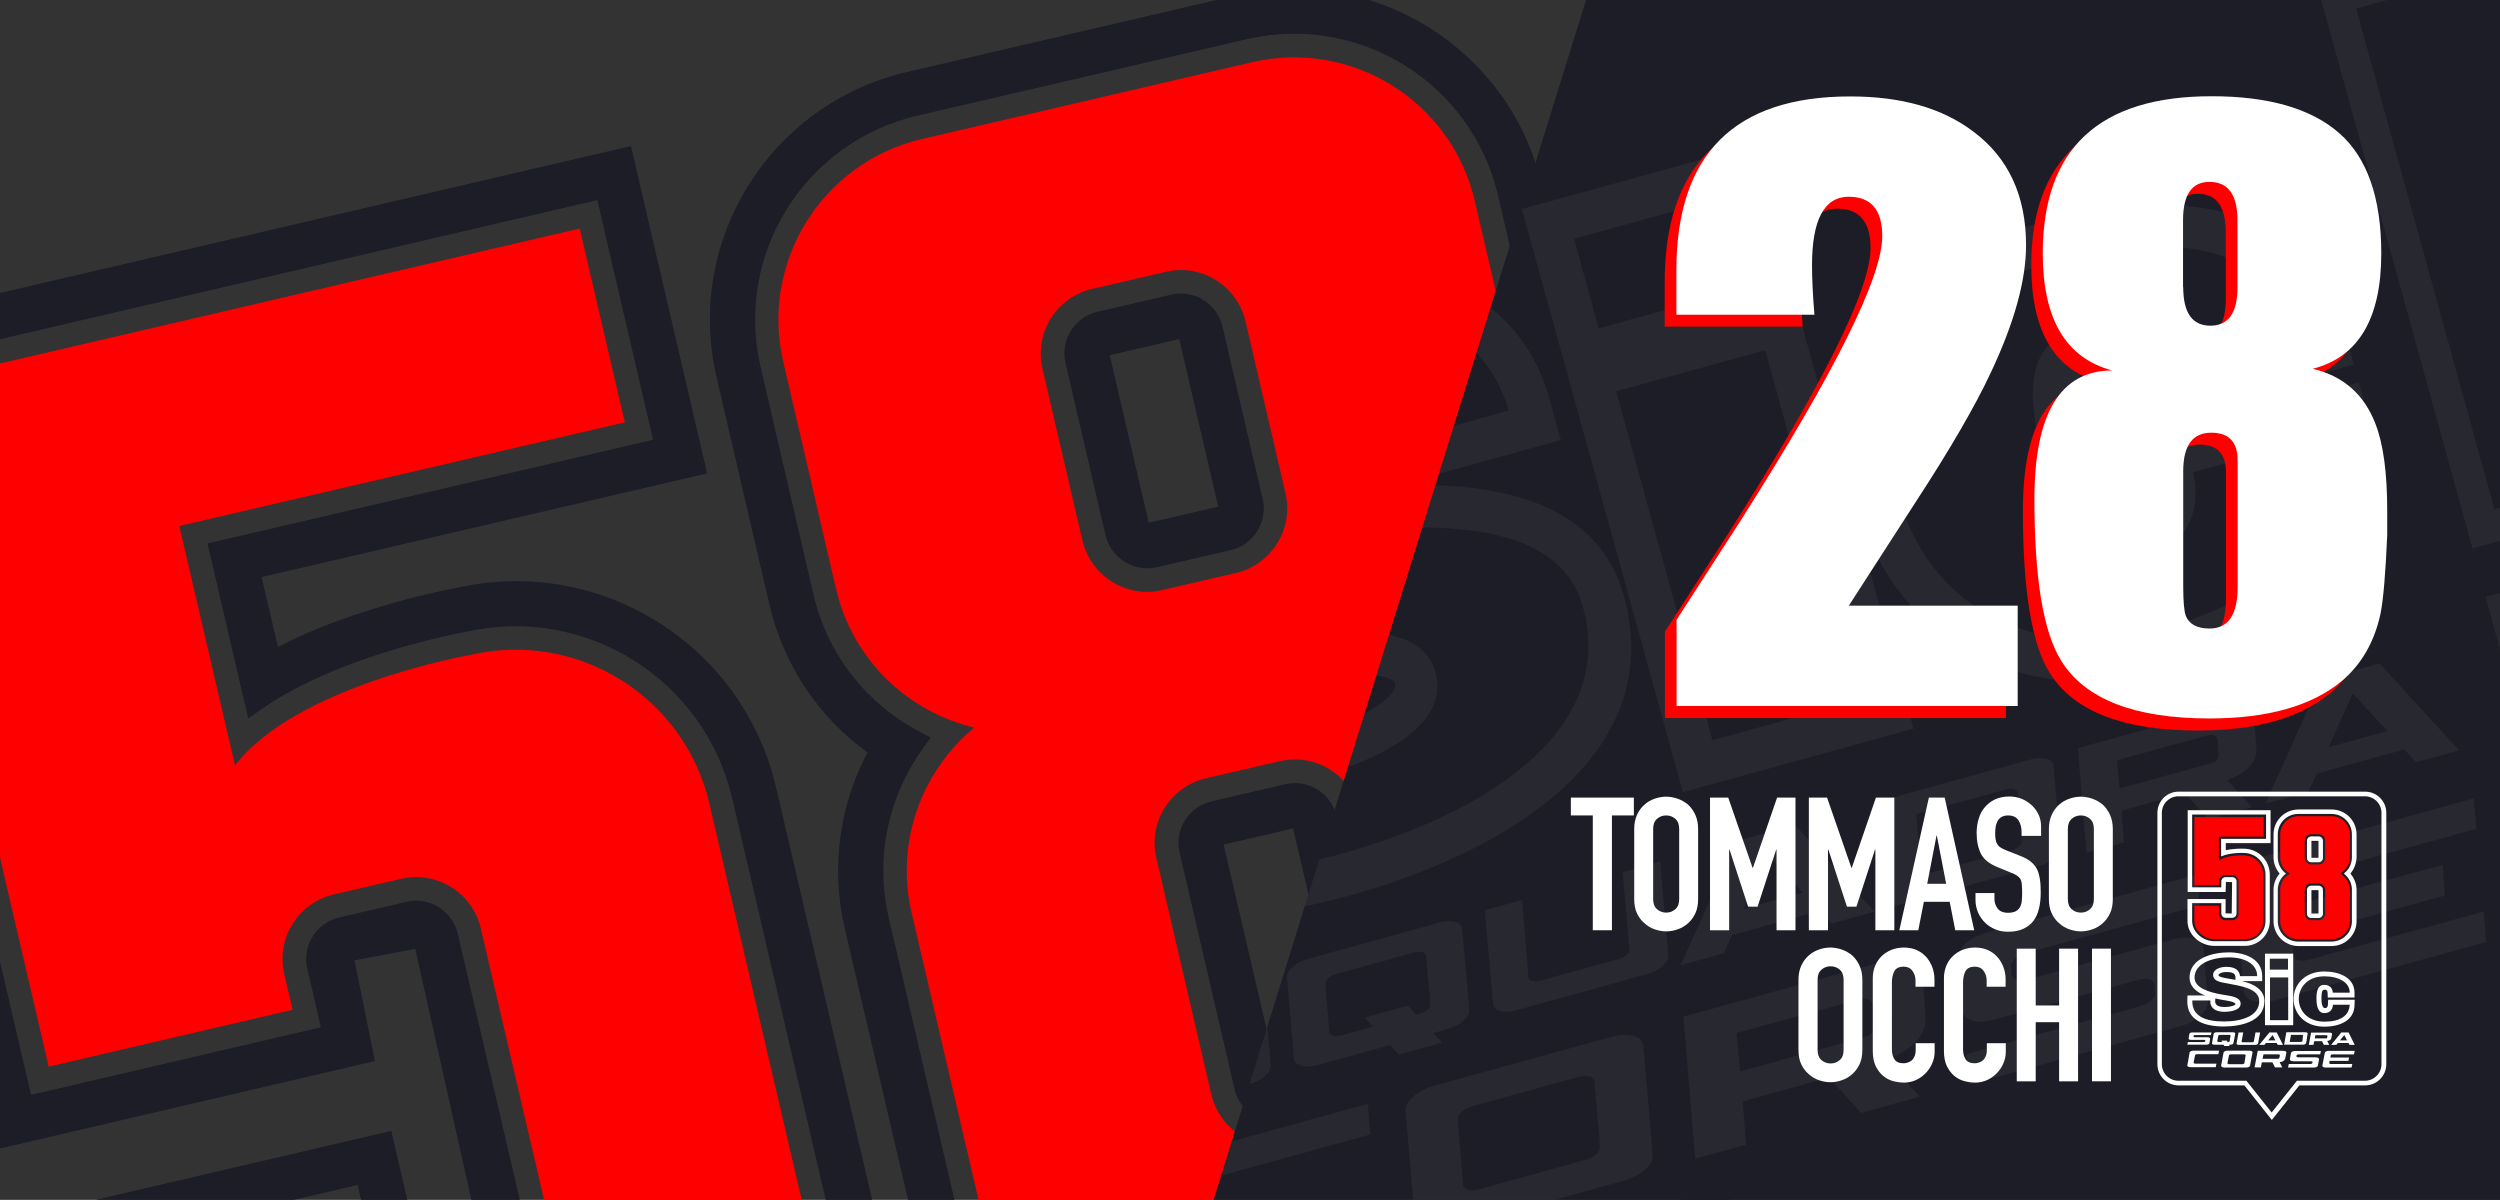
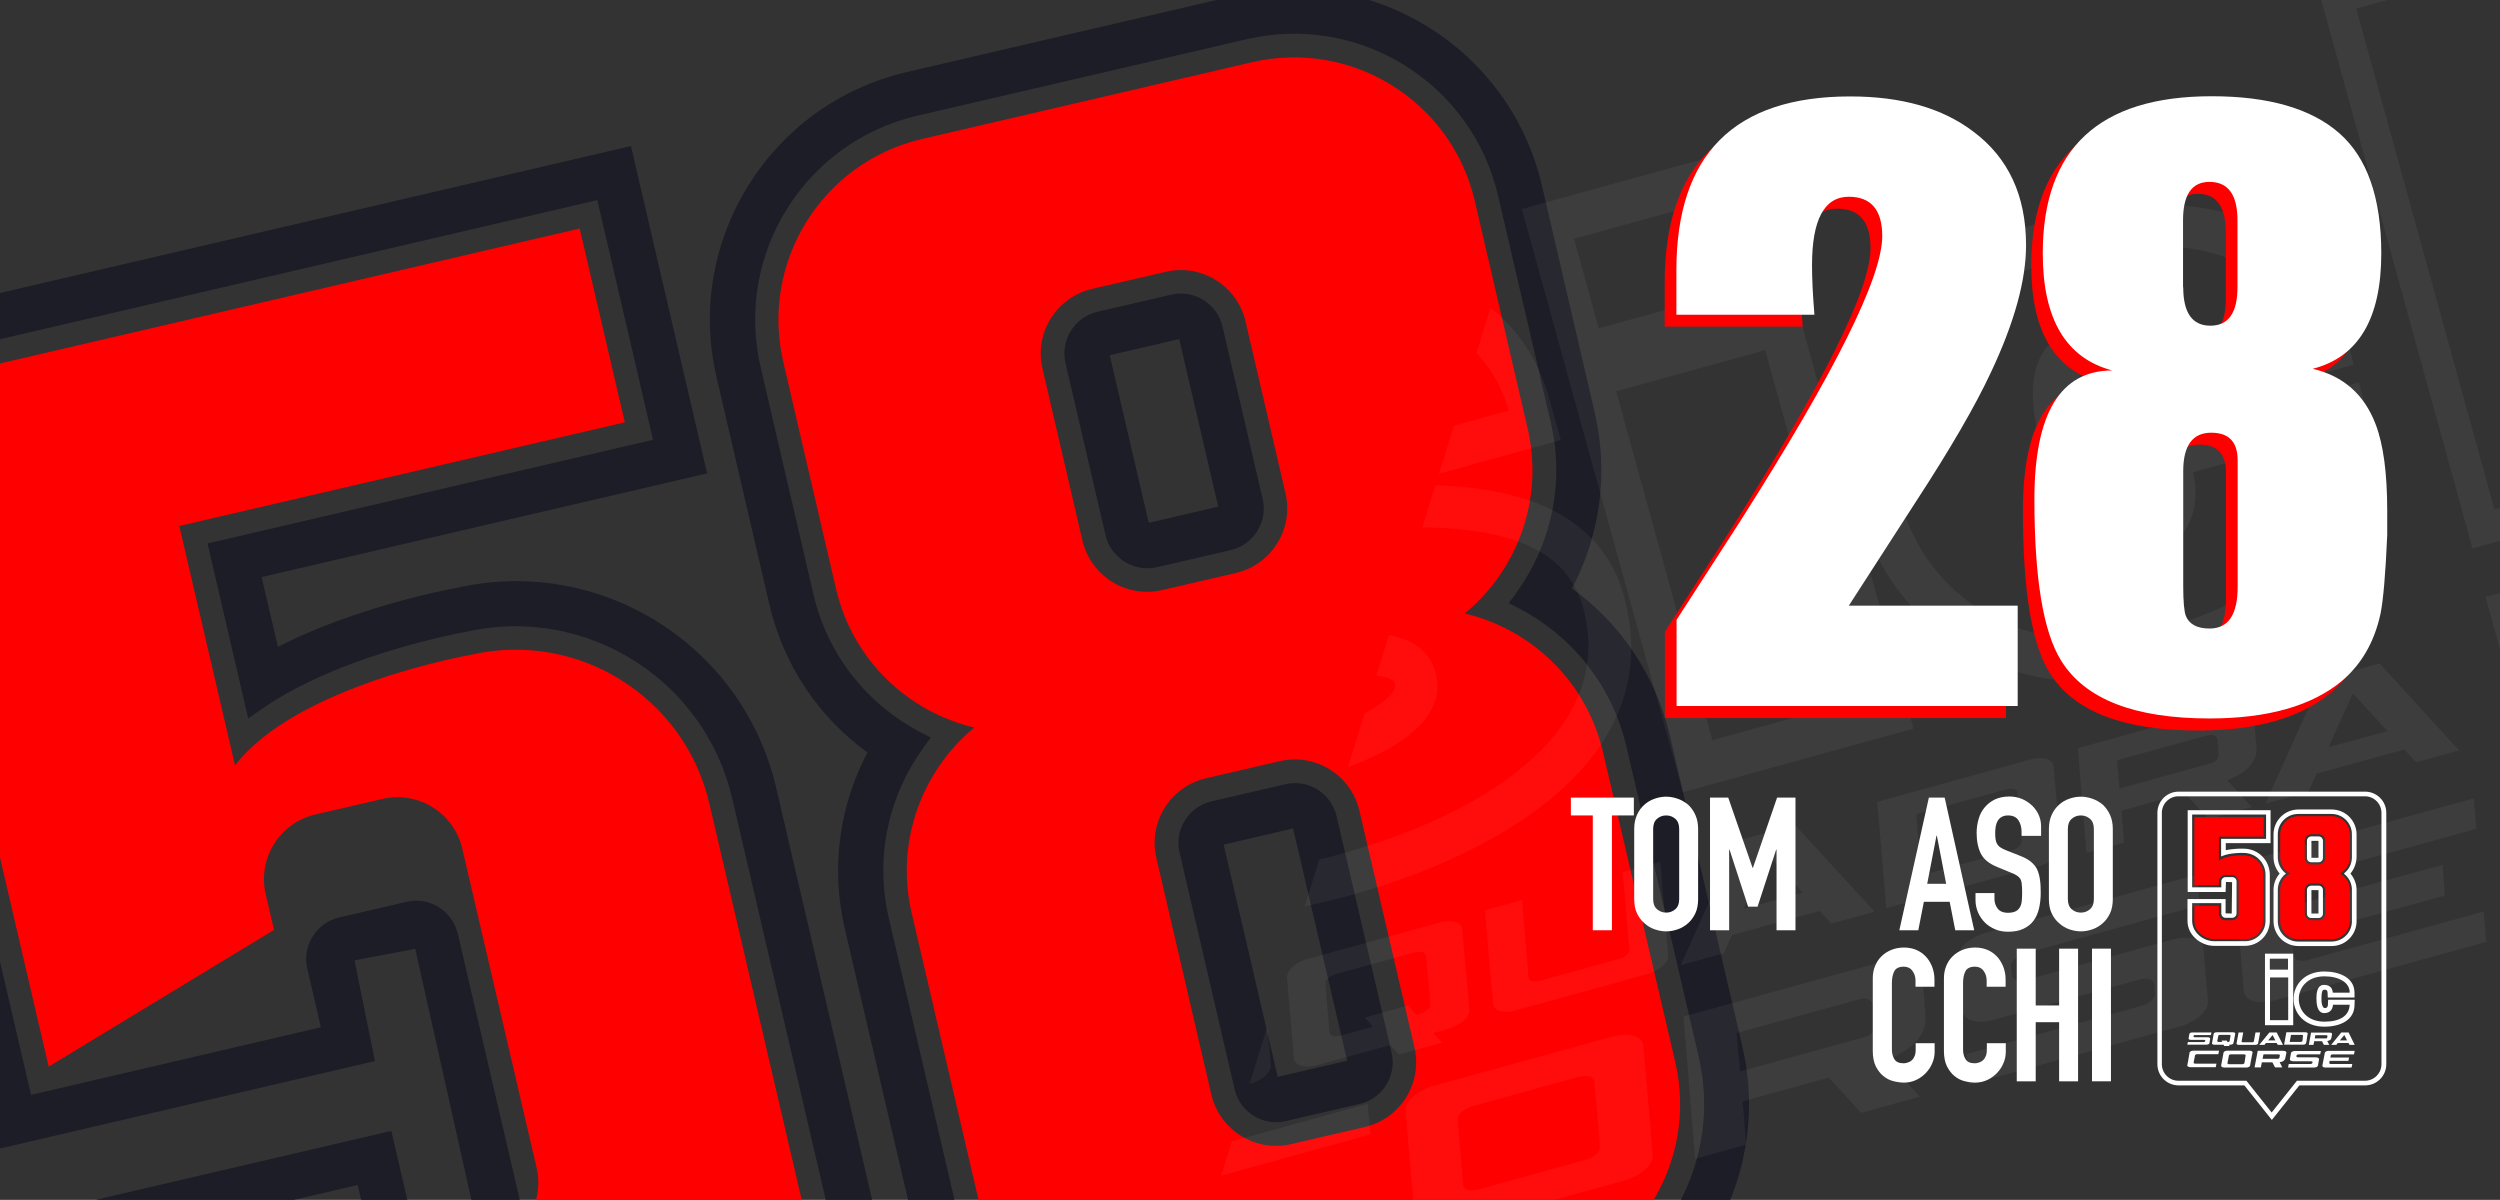
<svg xmlns="http://www.w3.org/2000/svg" xmlns:xlink="http://www.w3.org/1999/xlink" version="1.1" id="Livello_1" x="0px" y="0px" viewBox="0 0 1345.6 645.8" style="enable-background:new 0 0 1345.6 645.8;" xml:space="preserve">
  <rect x="0" y="0" width="1345.6" height="645.8" fill="#333333" stroke="none" />
  <style type="text/css"> .st0{clip-path:url(#SVGID_00000148649425907352137770000005420761621049058751_);} .st1{fill-rule:evenodd;clip-rule:evenodd;fill:#FF0000;} .st2{fill-rule:evenodd;clip-rule:evenodd;fill:#1C1D26;} .st3{fill:#FF0000;} .st4{fill:#1C1D26;} .st5{opacity:5.000000e-02;clip-path:url(#SVGID_00000157989594434410649370000017744629393692177575_);} .st6{fill:#FFFFFF;} .st7{fill-rule:evenodd;clip-rule:evenodd;fill:#FFFFFF;} </style>
  <g>
    <g>
      <defs>
        <rect id="SVGID_1_" x="-11" y="-9.7" width="952.4" height="665.2" />
      </defs>
      <clipPath id="SVGID_00000145770695747433794590000015925445185338597008_">
        <use xlink:href="#SVGID_1_" style="overflow:visible;" />
      </clipPath>
      <g style="clip-path:url(#SVGID_00000145770695747433794590000015925445185338597008_);">
        <g>
          <path class="st1" d="M561.1,198.4c-4.5-19.2,7.5-38.4,26.7-42.9l39.7-9.2c19.2-4.5,38.4,7.5,42.9,26.7l21.5,92.5 c4.5,19.2-7.5,38.4-26.7,42.9l-39.7,9.2c-19.2,4.5-38.4-7.5-42.9-26.7L561.1,198.4z M622.4,461.8c-4.5-19.2,7.5-38.4,26.7-42.9 l39.7-9.2c19.2-4.5,38.4,7.5,42.9,26.7l29.6,127.3c4.5,19.2-7.5,38.4-26.7,42.9l-39.7,9.2c-19.2,4.5-38.4-7.5-42.9-26.7 L622.4,461.8z M421.6,194.8c-12.5-53.8,20.9-107.5,74.7-120l177.5-41.3c53.8-12.5,107.5,20.9,120,74.7l28.4,122.2 c8.9,38.2-5.4,76.4-33.8,99.8c35.8,8.5,65.5,36.4,74.4,74.6l38.9,166.9c12.5,53.8-20.9,107.5-74.7,120L649.6,733 c-53.8,12.5-107.5-20.9-120-74.7l-38.9-166.9c-8.9-38.2,5.4-76.4,33.7-99.8c-35.8-8.5-65.5-36.4-74.4-74.6L421.6,194.8z" />
          <path class="st2" d="M671,21.1C731.6,7,792.2,44.7,806.3,105.2l28.4,122.2c7.8,33.4-0.2,66.7-19,92.3l-3.6,4.9l5.4,2.8 c28.2,14.6,50.1,41.1,57.9,74.4l38.9,166.9c14.1,60.6-23.6,121.1-84.2,135.3l-177.5,41.3c-60.6,14.1-121.2-23.6-135.3-84.2 l-38.9-166.9c-7.8-33.4,0.2-66.7,19-92.3l3.6-4.9l-5.4-2.8c-28.2-14.6-50.1-41.1-57.8-74.4l-28.4-122.2 c-14.1-60.6,23.6-121.1,84.2-135.3L671,21.1z M692.1,603.4l39.7-9.2c12.4-2.9,20.1-15.3,17.2-27.6l-29.6-127.3 c-2.9-12.4-15.3-20.1-27.6-17.2l-39.7,9.2c-12.4,2.9-20.1,15.3-17.2,27.6l29.6,127.3C667.3,598.6,679.7,606.3,692.1,603.4z M622.7,305.3l39.7-9.2c12.4-2.9,20.1-15.3,17.2-27.6L658,175.8c-2.9-12.4-15.3-20.1-27.6-17.2l-39.7,9.2 c-12.4,2.9-20.1,15.3-17.2,27.6l21.5,92.5C597.9,300.4,610.3,308.1,622.7,305.3z M846.1,316.7c25.7,18.6,45,46.3,52.8,79.7 l38.9,166.9c17.1,73.6-28.6,147.2-102.3,164.4L658,769c-73.6,17.1-147.2-28.6-164.4-102.3l-38.9-166.9 c-7.8-33.4-2.6-66.7,12.2-94.8c-25.7-18.6-45-46.3-52.8-79.7l-28.4-122.2C368.5,129.6,414.3,56,488,38.8L665.5-2.5 c73.6-17.1,147.2,28.6,164.4,102.3l28.4,122.2C866.1,255.3,860.9,288.7,846.1,316.7z M725.1,570.9l-37.4,8.7l-29.1-125l37.4-8.7 L725.1,570.9z M655.7,272.7l-37.4,8.7l-21-90.2l37.4-8.7L655.7,272.7z" />
        </g>
        <g>
-           <path class="st3" d="M-58.7,209.3L312,123l24.3,104.3L96.5,283.1l30,128.9c32.9-43.1,126.7-59.5,126.7-59.5 c57.6-13.4,115.2,22.4,128.6,80l57.5,246.8c12.5,53.8-20.9,107.5-74.7,120l-165.4,38.5C145.5,850.4,83,819,70.5,765.2l-19-81.6 L183,653l10,43c4.5,19.2,23.7,31.1,42.9,26.7l36.2-8.4c19.2-4.5,31.2-23.7,26.7-42.9l-40-171.7c-4.5-19.2-23.7-31.1-42.9-26.7 l-36.2,8.4c-19.2,4.5-31.2,23.7-26.7,42.9l4.5,19.2L26.2,574.1L-58.7,209.3z" />
+           <path class="st3" d="M-58.7,209.3L312,123l24.3,104.3L96.5,283.1l30,128.9c32.9-43.1,126.7-59.5,126.7-59.5 c57.6-13.4,115.2,22.4,128.6,80l57.5,246.8c12.5,53.8-20.9,107.5-74.7,120l-165.4,38.5C145.5,850.4,83,819,70.5,765.2l-19-81.6 L183,653c4.5,19.2,23.7,31.1,42.9,26.7l36.2-8.4c19.2-4.5,31.2-23.7,26.7-42.9l-40-171.7c-4.5-19.2-23.7-31.1-42.9-26.7 l-36.2,8.4c-19.2,4.5-31.2,23.7-26.7,42.9l4.5,19.2L26.2,574.1L-58.7,209.3z" />
          <path class="st2" d="M351.5,236.7l-239.8,55.8l21.9,94.2l6.3-4.4c18.1-12.8,39.8-21.9,58.1-28.2c26.2-9,48.9-13.3,52.6-14 c64.3-14.7,128.5,25.3,143.5,89.6l57.5,246.8c14.1,60.6-23.6,121.1-84.2,135.3l-165.4,38.5C142.9,864,72.6,830,58.2,768.1 l-21.9-93.9l156.2-36.4l12.9,55.3c2.9,12.4,15.3,20.1,27.6,17.2l36.2-8.4c12.4-2.9,20.1-15.3,17.2-27.6l-40-171.7 c-2.9-12.4-15.3-20.1-27.6-17.2l-36.2,8.4c-12.4,2.9-20.1,15.3-17.2,27.6l7.3,31.5l-156,36.4L-74,199.8l395.5-92.1L351.5,236.7z M190.2,331.2c27.4-9.4,51.1-14,55.7-14.8c77.2-17.5,154,30.6,171.9,107.8L475.3,671c17.1,73.6-28.6,147.2-102.3,164.4 l-165.4,38.5c-69.5,16.2-155-22.7-173.1-100.2L7.2,656.1l203.4-47.4l17.8,76.3l32.7-6.2l-37.6-168.1l-32.7,6.2l11,54.2 L-1.4,618.5l-101.7-436.8L339.6,78.6l41,176.2l-239.8,55.8l8.8,37.6C163.5,341,177.8,335.4,190.2,331.2z" />
        </g>
      </g>
    </g>
    <g>
-       <polygon class="st4" points="1356.7,-7.9 856.1,-7.9 650.8,653.6 1356.7,653.6 " />
      <g>
        <defs>
          <polygon id="SVGID_00000154398597569986867170000009703146464530653871_" points="1356.7,-7.9 856.1,-7.9 650.8,653.6 1356.7,653.6 " />
        </defs>
        <clipPath id="SVGID_00000041254657493745737410000016631764591837195422_">
          <use xlink:href="#SVGID_00000154398597569986867170000009703146464530653871_" style="overflow:visible;" />
        </clipPath>
        <g style="opacity:5.000000e-02;clip-path:url(#SVGID_00000041254657493745737410000016631764591837195422_);">
          <path class="st6" d="M1314.7,465.5l1.2,16.5l-82.3,22.7l0.8,9.4c0.1,1.3,0.9,2.1,2.5,2.7c1.6,0.5,3.5,0.4,5.7-0.2l94.2-26 l1.4,16.4l-113.9,31.4c-4.3,1.2-8.1,1.3-11.4,0.3c-3.3-0.9-5-2.7-5.2-5.3l-4.9-58.6c-0.2-2.6,1.1-5.2,4-7.9 c2.9-2.6,6.5-4.6,10.8-5.8l113.9-31.4l1.4,16.4l-94.2,26c-2.2,0.6-4,1.6-5.4,2.9c-1.4,1.3-2.1,2.6-2,3.8l0.8,9.3L1314.7,465.5z M610.3,654.1l-1.2-15.3c-0.5-5.8,7.3-11.6,14.9-13.7l112.2-31l1.4,16.5l-92.7,25.6c-4.5,1.2-7.7,4.3-7.5,6.8l0.1,3.5l2.4,26.7 l0.5,5.3c0.2,2.8,4.2,3.5,8.3,2.4l92.6-25.6l1.4,16.4l-112.3,31c-7.2,2-16,0.9-16.5-5.1l-1.5-17L610.3,654.1z M888.3,606.3 l1.2,15.3c0.5,5.8-7.3,11.6-14.9,13.7l-96.5,26.7c-8.3,2.3-16,0.3-16.5-5.1l-5.1-58.7c-0.5-6,7.7-11.7,14.9-13.7l96.6-26.6 c7.2-2,16-0.9,16.5,5.1l1.5,17L888.3,606.3z M858.6,587.3l-0.5-5.3c-0.2-2.8-4.2-3.5-8.3-2.4l-58,16c-3.5,1-7.4,4-7.2,7 l2.9,35.1c0.3,2.7,4.1,3.7,8.3,2.5l57.8-16c4.5-1.2,7.7-4.3,7.5-6.8l-0.1-3.5L858.6,587.3z M936.6,576.7l66.9-18.5 c4.2-1.2,5.7-3.8,5.4-7.9l-0.7-8.5c-0.3-3.2-2.6-5.3-7.9-3.8L934.7,556L936.6,576.7z M1015.3,570.7l18,19.6l-31.6,8.7l-17.4-19 l-46.3,12.8l1.8,23.3l-27.4,7.6l-6.3-76.5l110.9-30.6c10.5-2.9,16.9-1.1,17.5,5.7l1.9,24.8c0.6,7.2-3.7,13.8-11.4,18.7 C1022,567.7,1018.6,569.3,1015.3,570.7z M1184,487.2l-94.2,26c-3.5,1-7.6,3.9-7.4,6.9l0.4,4.7c0.2,2.7,4.1,3.7,8.3,2.5 l78.5-21.7c7.2-2,15.9-0.9,16.4,5l2.4,28.1c0.5,5.8-7.3,11.6-14.8,13.7l-113.9,31.4l-1.4-16.4l94.2-26c4.5-1.2,7.6-4.4,7.4-6.9 l-0.4-4.7c-0.2-2.8-4.2-3.6-8.3-2.5l-78.5,21.7c-8.3,2.3-16,0.3-16.4-5.1l-2.4-28.1c-0.5-6,7.6-11.7,14.8-13.7l113.9-31.4 L1184,487.2z" />
          <path class="st6" d="M680.7,535L611,554.2c-2.6,0.7-5.6,2.9-5.5,5.1l0.3,3.5c0.2,2,3,2.7,6.2,1.9l58.1-16 c5.3-1.5,11.8-0.7,12.1,3.7l1.8,20.8c0.4,4.3-5.4,8.6-11,10.1l-84.3,23.3l-1-12.1l69.7-19.2c3.3-0.9,5.6-3.3,5.5-5.1l-0.3-3.5 c-0.2-2-3.1-2.7-6.1-1.8l-58.1,16c-6.1,1.7-11.9,0.2-12.2-3.8l-1.8-20.8c-0.4-4.4,5.6-8.7,11-10.1l84.3-23.3L680.7,535z M819.2,484.4l3.5,41.6c0.2,2,3.1,2.7,6.1,1.9l42.7-11.8c3.3-0.9,5.7-3.2,5.5-5l-3.6-41.7l20.2-5.6l4.3,50.3 c0.4,4.3-5.4,8.6-11,10.1l-71.2,19.7c-6.1,1.7-11.8,0.2-12.1-3.8l-4.4-50.2L819.2,484.4z M1108.2,444.6l0.9,11.2 c0.4,4.3-5.4,8.6-11,10.1l-82.8,22.9l-4.9-57.2l82.8-22.9c5.3-1.5,11.8-0.7,12.1,3.7l1.1,12.5L1108.2,444.6z M1086.3,430.6 l-0.4-3.9c-0.2-2-3.1-2.6-6.1-1.8l-48.4,13.3l2.7,33l48.5-13.4c3.3-0.9,5.7-3.2,5.5-5l-0.1-2.6L1086.3,430.6z M1140.8,424.4 l49.3-13.6c3.1-0.8,4.2-2.8,4-5.8l-0.5-6.3c-0.2-2.4-1.9-3.9-5.8-2.8l-48.3,13.3L1140.8,424.4z M1198.8,420l13.3,14.5l-23.3,6.4 l-12.8-14l-34.1,9.4l1.3,17.2l-20.2,5.6l-4.6-56.4l81.8-22.6c7.7-2.1,12.5-0.8,12.9,4.2l1.4,18.3c0.5,5.3-2.7,10.2-8.4,13.8 C1203.8,417.8,1201.3,419,1198.8,420z M771.5,556.1l4.7,5.1l-23.3,6.4l-4.7-5.1l-39.6,10.9c-6.1,1.7-11.8,0.2-12.1-3.8 l-3.8-43.3c-0.3-4.4,5.7-8.7,11-10.1l71.2-19.7c5.3-1.5,11.8-0.7,12.1,3.7l1.1,12.5l1.8,19.6l0.9,11.2c0.4,4.3-5.4,8.6-11,10.1 L771.5,556.1z M757.9,541.2l4.5,4.9l1.9-0.5c3.3-0.9,5.7-3.2,5.5-5l-0.1-2.6l-1.8-19.7l-0.4-3.9c-0.2-2-3.1-2.6-6.1-1.8 l-42.7,11.8c-2.6,0.7-5.5,2.9-5.3,5.2l2.1,25.9c0.2,2,3.1,2.7,6.1,1.9l17.4-4.8l-4.5-4.9L757.9,541.2z M1285,393.5l-18.6-20.3 l-13.1,29L1285,393.5z M1323.6,403.9l-23.2,6.4l-6.3-6.9l-47.2,13l-4.4,9.8l-23.2,6.4l30.1-66.9l8.1-2.2l15.2-4.2l8.1-2.2 L1323.6,403.9z M979.4,490.3l-47.2,13l-4.4,9.8l-23.2,6.4l30.1-66.9l8.1-2.2l15.2-4.2l8.1-2.2l42.9,46.7l-23.2,6.4L979.4,490.3z M938.6,489.1l31.7-8.7l-18.6-20.3L938.6,489.1z" />
          <g>
            <path class="st7" d="M1783.8-141.4c42-11.6,85.4,13,96.9,55l23.3,84.6c6.4,23.1,1.8,46.7-10.7,65.1l-2.4,3.5l3.8,1.8 c20.1,9.4,36.2,27.3,42.5,50.4l31.9,115.6c11.6,41.9-13.1,85.3-55,96.9l-122.9,33.9c-42,11.6-85.4-13-96.9-55l-31.9-115.6 c-6.4-23.1-1.8-46.7,10.7-65.1l2.4-3.5l-3.8-1.8c-20.1-9.4-36.2-27.3-42.5-50.4l-23.3-84.6c-11.6-42,13.1-85.3,55-96.9 L1783.8-141.4z M1815.1,265.1l27.5-7.6c8.6-2.4,13.6-11.2,11.2-19.8l-24.3-88.1c-2.4-8.6-11.2-13.6-19.8-11.2l-27.5,7.6 c-8.6,2.4-13.6,11.2-11.2,19.8l24.3,88.1C1797.6,262.4,1806.5,267.4,1815.1,265.1z M1758.1,58.6l27.5-7.6 c8.6-2.4,13.6-11.2,11.2-19.8l-17.7-64.1c-2.4-8.6-11.2-13.6-19.8-11.2l-27.5,7.6c-8.6,2.4-13.6,11.2-11.2,19.8l17.7,64.1 C1740.7,55.9,1749.5,61,1758.1,58.6z M1914.6,60.3c18.5,12.3,32.8,31.1,39.2,54.2l31.9,115.6c14.1,51-15.9,103.7-66.8,117.8 l-122.9,33.9c-51,14.1-103.7-15.9-117.8-66.8l-31.9-115.6c-6.4-23.1-3.7-46.6,5.8-66.6c-18.5-12.3-32.8-31.1-39.2-54.2 L1589.6-6c-14.1-51,15.9-103.7,66.8-117.8l122.9-33.9c51-14.1,103.7,15.9,117.8,66.8l23.3,84.6 C1926.8,16.8,1924.2,40.3,1914.6,60.3z M1837.2,241.3l-25.9,7.1l-23.9-86.5l25.9-7.1L1837.2,241.3z M1780.3,34.9l-25.9,7.1 l-17.2-62.4l25.9-7.1L1780.3,34.9z" />
          </g>
          <g>
            <path class="st7" d="M1566.7,18.3l-166.1,45.8l18,65.2l4.3-3.3c12.3-9.5,27.2-16.5,39.8-21.4c18.1-7,33.8-10.7,36.4-11.3 c44.5-12.1,90.6,14,102.8,58.5l47.2,170.9c11.6,42-13.1,85.3-55,96.9l-114.5,31.6c-41,11.3-91.1-10.5-103-53.3l-17.9-65 l108.1-29.8l10.6,38.3c2.4,8.6,11.2,13.6,19.8,11.2l25.1-6.9c8.6-2.4,13.6-11.2,11.2-19.8l-32.8-118.9 c-2.4-8.6-11.2-13.6-19.8-11.2l-25.1,6.9c-8.6,2.4-13.6,11.2-11.2,19.8l6,21.8l-108,29.8L1268.2,4.6L1542-70.9L1566.7,18.3z M1456.5,89c18.9-7.4,35.3-11.2,38.5-11.9c53.5-14.4,108.5,17.1,123.2,70.5l47.2,170.9c14.1,51-15.9,103.7-66.8,117.8 l-114.5,31.6c-48.1,13.3-109-11.5-123.8-65.2l-22.5-81.4l140.8-38.9l14.6,52.8l22.7-5.3l-31-116.4l-22.7,5.3l9.2,37.6 l-140.6,38.8L1247.4-7.2l306.5-84.6l33.7,122L1421.5,76l7.2,26.1C1438.2,96.6,1448,92.3,1456.5,89z" />
          </g>
          <path class="st7" d="M792.1,262.6c-12.8-1.5-26.5-1.8-40.3-1.4l88.3-24.3l-6.1-22c-20.7-74.8-104.1-83.9-175.7-64.1 c-71.5,19.7-165.1,73.9-141.7,158.5c10.2,36.9,43.5,51.3,73,56.7c5.8,1.1,11.9,1.9,18,2.4L529.5,390l5.1,21.4 c21.6,91.4,110.4,93.1,192.5,70.4C800.9,461.4,899,411.1,874,320.6C862.6,279.3,824.6,266.4,792.1,262.6z M721,459.8 c-82.7,22.8-148,15-164.3-53.7l79.2-21.8c5.3,30.7,33.9,44.6,74.5,33.4c31.1-8.6,70.2-27,62.3-55.8c-8.8-31.8-61-19.8-93.8-17.2 c-53.2,4.6-127.2,6.5-140.4-41.4c-17-61.7,51.6-110,125.8-130.5c70.2-19.4,132.7-6,147.7,48.2l-74.7,20.6 c-10.5-26.5-33.8-34.5-71.4-24.2c-28.6,7.9-54.6,27.1-48.1,50.7c8.1,29.2,44.1,22.9,76.7,19.9c58-4.7,142.5-15.5,157.5,38.7 C870.5,393.6,798.7,438.4,721,459.8z M658.4,380.4l-1.9-11.4c8.5-0.4,16.7-1.1,24.3-1.7c15.6-1.2,35.8-4.8,53.2-4.2 c8.4,0.3,12.6,1.5,14.7,2.6c1,0.5,1.4,1,1.7,1.3c0.2,0.3,0.3,0.6,0.4,0.9c0.2,0.7,0.4,1.7-0.4,3.3c-0.8,1.7-2.9,4.3-7.6,7.7 c-9.4,6.9-23.9,12.8-38.4,16.7C670.8,404.9,660.4,392.5,658.4,380.4z M721.3,262.9c-10,0.8-19.7,1.6-28.7,2.4 c-8,0.7-16.3,1.7-24.2,2.2c-7.6,0.5-13.7,0.6-18.7,0c-4.6-0.5-6.8-1.4-8-2.2c-1.1-0.8-1.5-1.7-1.9-3.2 c-0.4-1.4,2.3-14.4,32.2-22.7c31.8-8.8,39.7-0.5,44.2,10.7L721.3,262.9z" />
          <path class="st7" d="M1269.6,205.9L1153.2,238l4.8,20c3.3,11.9-0.3,18.2-9.6,20.7c-4.5,1.2-9.4-0.8-14.6-9.6 c-6.2-10.5-8.9-19-11.7-29.1c-2.9-10.5-5.5-21.9-4.8-31.1c0.5-7.3,5.1-9.4,8.9-10.4c10.3-2.8,14.8,2.5,16.9,9.1l6.6,21 l117.2-32.3c0,0-1.6-6.8-5.5-20.8c-18.7-67.8-93.7-74.9-159.1-56.9c-86.7,23.9-118.1,95.5-101,157.5 c17.1,62,81.1,108.3,167.8,84.4c73.2-20.2,124.9-67,106.7-133C1272.8,217.7,1269.6,205.9,1269.6,205.9z M1162.8,338.6 c-74.7,20.6-126-18.8-139.8-68.5c-13.7-49.7,10.1-109.8,84.8-130.4c64.2-17.7,119.3-3.5,131,40.7l-74.2,20.5 c-4.7-15.2-18.1-31.6-47.5-23.5c-32.1,8.9-22.9,48.1-17.2,68.7c5.8,20.8,20.4,64,52.5,55.2c29.1-8,31.7-31.7,28-47.1l73.2-20.2 C1264.4,282.4,1232,319.5,1162.8,338.6z" />
          <path class="st6" d="M943.2,78.3l-124.1,34.2l86.7,313.9l124.1-34.2L943.2,78.3z M1001.9,376.3l-80.2,22.1l-51.8-187.8 l80.2-22.1L1001.9,376.3z M860.5,176.7l-13.3-48.2l80.2-22.1l13.3,48.2L860.5,176.7z" />
        </g>
      </g>
    </g>
    <g>
      <g>
        <g>
          <path class="st3" d="M896.1,340l33.9-52.5c51.2-80.4,76.8-131.8,76.8-154c0-14.1-6-21.2-18-21.2c-13.2,0-19.8,12.3-19.8,36.9 c0,6.9,0.4,15.8,1.3,26.6h-74.3V152c0-62.4,31.2-93.6,93.6-93.6c27.6,0,49.6,6.3,66.2,18.9c18.9,14.1,28.4,34.5,28.4,61.2 c0,18.9-6.3,41.7-18.9,68.4c-8.4,18-21.9,41.3-40.5,69.8l-36,55.8h90.9v54H896.1V340z" />
          <path class="st3" d="M1254.3,373c-16.2,13.5-40,20.2-71.3,20.2c-40.3,0-66.9-10.3-79.8-31.1c-9.6-15.3-14.4-44.2-14.4-86.9 c0-46.2,14-69.3,41.9-69.3c-24.9-6.6-37.4-27.6-37.4-63c0-56.4,30.3-84.6,90.9-84.6c30.6,0,53.5,6.6,68.6,19.8 c15.1,13.2,22.7,34.8,22.7,64.8c0,35.1-12.3,55.8-36.9,62.1c16.5,3.9,27.7,13.8,33.8,29.7c4.2,10.8,6.3,26.4,6.3,46.8 c0,4.5,0,8.9,0,13c-0.9,20.7-2.1,34.8-3.6,42.3C1271.7,352,1264.8,364,1254.3,373z M1168.8,161c0,13.8,4.9,20.7,14.6,20.7 c9.7,0,14.6-6.9,14.6-20.7v-36c0-13.8-5-20.7-15.1-20.7c-9.5,0-14.2,6.9-14.2,20.7V161z M1168.8,322.1c0,8.1,0.5,13.4,1.4,15.8 c1.8,4.5,6.1,6.8,12.8,6.8c10.1,0,15.1-7.5,15.1-22.5v-68c0-9.9-4.7-14.9-14.2-14.9c-10.1,0-15.1,6.9-15.1,20.7V322.1z" />
        </g>
      </g>
      <g>
        <path class="st6" d="M902.4,333.6l33.9-52.5c51.2-80.4,76.8-131.8,76.8-154c0-14.1-6-21.2-18-21.2c-13.2,0-19.8,12.3-19.8,36.9 c0,6.9,0.4,15.8,1.3,26.6h-74.3v-23.9c0-62.4,31.2-93.6,93.6-93.6c27.6,0,49.6,6.3,66.2,18.9c18.9,14.1,28.4,34.5,28.4,61.2 c0,18.9-6.3,41.7-18.9,68.4c-8.4,18-21.9,41.3-40.5,69.8l-36,55.8h90.9v54H902.4V333.6z" />
        <path class="st6" d="M1260.5,366.5c-16.2,13.5-40,20.2-71.3,20.2c-40.3,0-66.9-10.3-79.8-31.1c-9.6-15.3-14.4-44.2-14.4-86.9 c0-46.2,14-69.3,41.9-69.3c-24.9-6.6-37.4-27.6-37.4-63c0-56.4,30.3-84.6,90.9-84.6c30.6,0,53.5,6.6,68.6,19.8 c15.1,13.2,22.7,34.8,22.7,64.8c0,35.1-12.3,55.8-36.9,62.1c16.5,3.9,27.7,13.8,33.8,29.7c4.2,10.8,6.3,26.4,6.3,46.8 c0,4.5,0,8.9,0,13c-0.9,20.7-2.1,34.8-3.6,42.3C1278,345.5,1271.1,357.5,1260.5,366.5z M1175.1,154.6c0,13.8,4.9,20.7,14.6,20.7 c9.7,0,14.6-6.9,14.6-20.7v-36c0-13.8-5-20.7-15.1-20.7c-9.5,0-14.2,6.9-14.2,20.7V154.6z M1175.1,315.7c0,8.1,0.5,13.4,1.4,15.8 c1.8,4.5,6.1,6.8,12.8,6.8c10.1,0,15.1-7.5,15.1-22.5v-68c0-9.9-4.7-14.9-14.2-14.9c-10.1,0-15.1,6.9-15.1,20.7V315.7z" />
      </g>
    </g>
    <g>
      <g>
        <path class="st6" d="M857.3,500.7v-61.8h-11.8v-9.6h33.9v9.6h-11.8v61.8H857.3z" />
        <path class="st6" d="M879.6,446.2c0-2.9,0.5-5.4,1.5-7.6c1-2.2,2.3-4,4-5.5c1.6-1.4,3.4-2.5,5.5-3.2c2-0.7,4.1-1.1,6.2-1.1 c2.1,0,4.1,0.4,6.2,1.1c2,0.7,3.9,1.8,5.6,3.2c1.6,1.5,2.9,3.3,3.9,5.5c1,2.2,1.5,4.7,1.5,7.6v37.7c0,3-0.5,5.6-1.5,7.7 c-1,2.1-2.3,3.9-3.9,5.3c-1.7,1.5-3.5,2.6-5.6,3.3c-2,0.7-4.1,1.1-6.2,1.1c-2.1,0-4.1-0.4-6.2-1.1c-2-0.7-3.9-1.8-5.5-3.3 c-1.7-1.4-3-3.2-4-5.3c-1-2.1-1.5-4.7-1.5-7.7V446.2z M889.8,483.9c0,2.5,0.7,4.3,2.1,5.5c1.4,1.2,3,1.8,4.9,1.8 c1.9,0,3.5-0.6,4.9-1.8c1.4-1.2,2.1-3,2.1-5.5v-37.7c0-2.5-0.7-4.3-2.1-5.5c-1.4-1.2-3-1.8-4.9-1.8c-1.9,0-3.5,0.6-4.9,1.8 c-1.4,1.2-2.1,3-2.1,5.5V483.9z" />
        <path class="st6" d="M920.4,500.7v-71.4h9.8l13.1,37.8h0.2l13-37.8h9.9v71.4h-10.2v-43.4h-0.2L946,488h-5.1l-10-30.7h-0.2v43.4 H920.4z" />
-         <path class="st6" d="M973.6,500.7v-71.4h9.8l13.1,37.8h0.2l13-37.8h9.9v71.4h-10.2v-43.4h-0.2L999.2,488h-5.1l-10-30.7h-0.2v43.4 H973.6z" />
        <path class="st6" d="M1022.3,500.7l15.9-71.4h8.5l15.9,71.4h-10.2l-3-15.3h-13.9l-3,15.3H1022.3z M1047.5,475.7l-5-25.9h-0.2 l-5,25.9H1047.5z" />
        <path class="st6" d="M1098.3,449.9h-10.2v-2.3c0-2.3-0.6-4.4-1.7-6.1c-1.1-1.7-3-2.6-5.6-2.6c-1.4,0-2.5,0.3-3.4,0.8 c-0.9,0.5-1.6,1.2-2.1,2c-0.5,0.9-0.9,1.9-1.1,3c-0.2,1.1-0.3,2.3-0.3,3.5c0,1.4,0,2.6,0.2,3.5c0.1,0.9,0.4,1.8,0.8,2.5 c0.4,0.7,1,1.4,1.8,1.9c0.8,0.5,1.8,1.1,3.2,1.6l7.8,3.1c2.3,0.9,4.1,1.9,5.5,3.1c1.4,1.2,2.5,2.5,3.3,4.1 c0.7,1.6,1.2,3.4,1.5,5.5c0.3,2,0.4,4.4,0.4,7c0,3-0.3,5.8-0.9,8.4c-0.6,2.6-1.6,4.8-2.9,6.6c-1.4,1.9-3.2,3.3-5.5,4.4 c-2.3,1.1-5,1.6-8.3,1.6c-2.5,0-4.8-0.4-6.9-1.3c-2.1-0.9-4-2.1-5.5-3.6c-1.5-1.5-2.8-3.3-3.7-5.4s-1.4-4.3-1.4-6.7v-3.8h10.2 v3.2c0,1.9,0.6,3.6,1.7,5.1c1.1,1.5,3,2.3,5.6,2.3c1.7,0,3.1-0.3,4.1-0.8c1-0.5,1.7-1.2,2.3-2.2c0.5-0.9,0.9-2.1,1-3.4 c0.1-1.3,0.2-2.8,0.2-4.4c0-1.9-0.1-3.4-0.2-4.6c-0.1-1.2-0.4-2.2-0.8-2.9c-0.5-0.7-1.1-1.3-1.9-1.8c-0.8-0.5-1.8-1-3.1-1.5 l-7.3-3c-4.4-1.8-7.4-4.2-8.9-7.2c-1.5-3-2.3-6.7-2.3-11.2c0-2.7,0.4-5.2,1.1-7.6c0.7-2.4,1.8-4.5,3.3-6.2 c1.4-1.7,3.2-3.1,5.4-4.2c2.2-1,4.8-1.6,7.8-1.6c2.5,0,4.9,0.5,7,1.4c2.1,0.9,3.9,2.2,5.5,3.7c3.1,3.2,4.6,6.9,4.6,11V449.9z" />
        <path class="st6" d="M1102.8,446.2c0-2.9,0.5-5.4,1.5-7.6c1-2.2,2.3-4,4-5.5c1.6-1.4,3.4-2.5,5.5-3.2c2-0.7,4.1-1.1,6.2-1.1 c2.1,0,4.1,0.4,6.2,1.1c2,0.7,3.9,1.8,5.6,3.2c1.6,1.5,2.9,3.3,3.9,5.5c1,2.2,1.5,4.7,1.5,7.6v37.7c0,3-0.5,5.6-1.5,7.7 c-1,2.1-2.3,3.9-3.9,5.3c-1.7,1.5-3.5,2.6-5.6,3.3c-2,0.7-4.1,1.1-6.2,1.1c-2.1,0-4.1-0.4-6.2-1.1c-2-0.7-3.9-1.8-5.5-3.3 c-1.7-1.4-3-3.2-4-5.3c-1-2.1-1.5-4.7-1.5-7.7V446.2z M1113,483.9c0,2.5,0.7,4.3,2.1,5.5c1.4,1.2,3,1.8,4.9,1.8 c1.9,0,3.5-0.6,4.9-1.8c1.4-1.2,2.1-3,2.1-5.5v-37.7c0-2.5-0.7-4.3-2.1-5.5c-1.4-1.2-3-1.8-4.9-1.8c-1.9,0-3.5,0.6-4.9,1.8 c-1.4,1.2-2.1,3-2.1,5.5V483.9z" />
-         <path class="st6" d="M968,527.4c0-2.9,0.5-5.4,1.5-7.6c1-2.2,2.3-4,4-5.5c1.6-1.4,3.4-2.5,5.5-3.2c2-0.7,4.1-1.1,6.2-1.1 c2.1,0,4.1,0.4,6.2,1.1c2,0.7,3.9,1.8,5.6,3.2c1.6,1.5,2.9,3.3,3.9,5.5c1,2.2,1.5,4.7,1.5,7.6v37.7c0,3-0.5,5.6-1.5,7.7 c-1,2.1-2.3,3.9-3.9,5.3c-1.7,1.5-3.5,2.6-5.6,3.3c-2,0.7-4.1,1.1-6.2,1.1c-2.1,0-4.1-0.4-6.2-1.1c-2-0.7-3.9-1.8-5.5-3.3 c-1.7-1.4-3-3.2-4-5.3c-1-2.1-1.5-4.7-1.5-7.7V527.4z M978.3,565.1c0,2.5,0.7,4.3,2.1,5.5c1.4,1.2,3,1.8,4.9,1.8 c1.9,0,3.5-0.6,4.9-1.8c1.4-1.2,2.1-3,2.1-5.5v-37.7c0-2.5-0.7-4.3-2.1-5.5c-1.4-1.2-3-1.8-4.9-1.8c-1.9,0-3.5,0.6-4.9,1.8 c-1.4,1.2-2.1,3-2.1,5.5V565.1z" />
        <path class="st6" d="M1041.3,561.6v4.4c0,2.2-0.4,4.3-1.3,6.3c-0.8,2-2,3.7-3.5,5.3c-1.5,1.5-3.2,2.8-5.2,3.7 c-2,0.9-4.1,1.4-6.4,1.4c-1.9,0-3.9-0.3-5.9-0.8c-2-0.5-3.8-1.5-5.4-2.8c-1.6-1.3-2.9-3.1-4-5.2c-1-2.1-1.6-4.8-1.6-8.1v-39.3 c0-2.3,0.4-4.5,1.2-6.5c0.8-2,1.9-3.7,3.4-5.2c1.5-1.5,3.2-2.6,5.3-3.5c2-0.8,4.3-1.3,6.8-1.3c4.8,0,8.7,1.6,11.7,4.7 c1.5,1.5,2.6,3.4,3.5,5.5c0.8,2.1,1.3,4.4,1.3,6.9v4h-10.2v-3.4c0-2-0.6-3.7-1.7-5.2c-1.1-1.5-2.7-2.2-4.6-2.2 c-2.5,0-4.2,0.8-5.1,2.4c-0.8,1.6-1.3,3.6-1.3,6V565c0,2.1,0.5,3.8,1.4,5.2c0.9,1.4,2.5,2.1,4.9,2.1c0.7,0,1.4-0.1,2.2-0.4 c0.8-0.2,1.5-0.6,2.2-1.2c0.6-0.5,1.1-1.3,1.5-2.2c0.4-0.9,0.6-2.1,0.6-3.5v-3.5H1041.3z" />
        <path class="st6" d="M1079.6,561.6v4.4c0,2.2-0.4,4.3-1.3,6.3c-0.8,2-2,3.7-3.5,5.3c-1.5,1.5-3.2,2.8-5.2,3.7 c-2,0.9-4.1,1.4-6.4,1.4c-1.9,0-3.9-0.3-5.9-0.8c-2-0.5-3.8-1.5-5.4-2.8c-1.6-1.3-2.9-3.1-4-5.2c-1-2.1-1.6-4.8-1.6-8.1v-39.3 c0-2.3,0.4-4.5,1.2-6.5c0.8-2,1.9-3.7,3.4-5.2c1.5-1.5,3.2-2.6,5.3-3.5c2-0.8,4.3-1.3,6.8-1.3c4.8,0,8.7,1.6,11.7,4.7 c1.5,1.5,2.6,3.4,3.5,5.5c0.8,2.1,1.3,4.4,1.3,6.9v4h-10.2v-3.4c0-2-0.6-3.7-1.7-5.2c-1.1-1.5-2.7-2.2-4.6-2.2 c-2.5,0-4.2,0.8-5.1,2.4c-0.8,1.6-1.3,3.6-1.3,6V565c0,2.1,0.5,3.8,1.4,5.2c0.9,1.4,2.5,2.1,4.9,2.1c0.7,0,1.4-0.1,2.2-0.4 c0.8-0.2,1.5-0.6,2.2-1.2c0.6-0.5,1.1-1.3,1.5-2.2c0.4-0.9,0.6-2.1,0.6-3.5v-3.5H1079.6z" />
        <path class="st6" d="M1085.5,582v-71.4h10.2v30.6h12.6v-30.6h10.2V582h-10.2v-31.8h-12.6V582H1085.5z" />
        <path class="st6" d="M1126,582v-71.4h10.2V582H1126z" />
      </g>
    </g>
    <g>
      <path class="st6" d="M1222.8,602.8l-14.8-18.6h-35.4c-6.3,0-11.4-5.1-11.4-11.4V437.5c0-6.3,5.1-11.4,11.4-11.4H1273 c6.3,0,11.4,5.1,11.4,11.4v135.3c0,6.3-5.1,11.4-11.4,11.4h-35.4L1222.8,602.8z M1172.5,428.6c-4.9,0-8.9,4-8.9,8.9v135.3 c0,4.9,4,8.9,8.9,8.9h36.6l13.6,17.1l13.6-17.1h36.6c4.9,0,8.9-4,8.9-8.9V437.5c0-4.9-4-8.9-8.9-8.9H1172.5z" />
      <g>
        <path class="st6" d="M1264.4,569.1l-0.4,1.9h-10.1l-0.2,1.1c0,0.1,0,0.3,0.2,0.4c0.2,0.1,0.4,0.2,0.7,0.2h11.5l-0.4,1.9h-14 c-0.5,0-1-0.1-1.3-0.3c-0.3-0.2-0.5-0.5-0.4-0.8l1.3-6.8c0.1-0.3,0.3-0.6,0.7-0.8c0.4-0.2,0.9-0.3,1.4-0.3h14l-0.4,1.9h-11.5 c-0.3,0-0.5,0.1-0.7,0.2c-0.2,0.1-0.3,0.2-0.3,0.4l-0.2,1.1H1264.4z M1178.2,568.4l0.3-1.8c0.1-0.7,1.2-1.1,2.1-1.1l13.8,0 l-0.4,1.9l-11.4,0c-0.5,0-1,0.3-1.1,0.5l-0.1,0.4l-0.6,3.1l-0.1,0.6c-0.1,0.3,0.4,0.5,0.9,0.5h11.4l-0.4,1.9H1179 c-0.9,0-1.9-0.4-1.7-1.1l0.4-2L1178.2,568.4z M1211.4,571.7l-0.3,1.8c-0.1,0.7-1.2,1.1-2.1,1.1l-11.8,0c-1,0-1.8-0.5-1.7-1.1 l1.3-6.9c0.1-0.7,1.2-1.1,2.1-1.1h11.8c0.9,0,1.9,0.4,1.7,1.1l-0.4,2L1211.4,571.7z M1208.6,568.6l0.1-0.6 c0.1-0.3-0.4-0.5-0.9-0.5h-7.1c-0.4,0-1,0.2-1,0.6l-0.8,4.1c-0.1,0.3,0.4,0.6,0.9,0.6h7.1c0.5,0,1-0.3,1.1-0.5l0.1-0.4 L1208.6,568.6z M1217.8,569.9l8.2,0c0.5,0,0.8-0.3,0.9-0.7l0.2-1c0.1-0.4-0.1-0.7-0.8-0.7l-8,0L1217.8,569.9z M1227,571.7 l1.4,2.8h-3.9l-1.4-2.7l-5.7,0l-0.5,2.7h-3.4l1.7-8.9l13.6,0c1.3,0,2,0.4,1.8,1.2l-0.6,2.9c-0.2,0.8-0.9,1.5-1.9,1.8 C1227.9,571.5,1227.4,571.6,1227,571.7z M1248.8,567.5h-11.6c-0.4,0-1,0.2-1.1,0.5l-0.1,0.5c-0.1,0.3,0.4,0.6,0.9,0.6h9.6 c0.9,0,1.8,0.4,1.7,1.1l-0.6,3.3c-0.1,0.7-1.2,1.1-2.1,1.1h-14l0.4-1.9h11.6c0.5,0,1-0.3,1.1-0.5l0.1-0.5 c0.1-0.3-0.4-0.5-0.9-0.5h-9.6c-1,0-1.8-0.5-1.7-1.1l0.6-3.3c0.1-0.7,1.2-1.1,2.1-1.1h14L1248.8,567.5z" />
        <path class="st6" d="M1190,557.1h-8.5c-0.3,0-0.7,0.1-0.8,0.4l-0.1,0.4c0,0.2,0.3,0.4,0.6,0.4h7.1c0.7,0,1.4,0.3,1.3,0.8 l-0.4,2.4c-0.1,0.5-0.9,0.8-1.6,0.8h-10.3l0.3-1.4h8.5c0.4,0,0.7-0.2,0.8-0.4l0.1-0.4c0-0.2-0.3-0.4-0.6-0.4h-7.1 c-0.8,0-1.4-0.3-1.3-0.8l0.4-2.4c0.1-0.5,0.9-0.8,1.6-0.8h10.3L1190,557.1z M1207.4,555.7l-0.9,4.9c0,0.2,0.3,0.4,0.6,0.4h5.2 c0.4,0,0.7-0.2,0.8-0.4l0.9-4.9h2.5l-1.1,5.9c-0.1,0.5-0.9,0.8-1.6,0.8l-8.7,0c-0.8,0-1.4-0.3-1.3-0.8l1.1-5.9H1207.4z M1241.5,560.2l-0.3,1.3c-0.1,0.5-0.9,0.8-1.6,0.8l-10.2,0l1.2-6.7h10.2c0.7,0,1.4,0.3,1.3,0.8l-0.3,1.5L1241.5,560.2z M1239.5,557.9l0.1-0.5c0-0.2-0.3-0.4-0.6-0.4l-5.9,0l-0.7,3.8l6,0c0.4,0,0.7-0.2,0.8-0.4l0.1-0.3L1239.5,557.9z M1245.9,558.9 l6.1,0c0.4,0,0.6-0.2,0.6-0.5l0.1-0.7c0.1-0.3-0.1-0.5-0.6-0.5l-5.9,0L1245.9,558.9z M1252.6,560.3l1.1,2.1h-2.9l-1-2l-4.2,0 l-0.4,2h-2.5l1.2-6.6l10,0c0.9,0,1.4,0.3,1.3,0.9l-0.4,2.1c-0.1,0.6-0.6,1.1-1.4,1.3C1253.3,560.2,1253,560.2,1252.6,560.3z M1199.7,562.3l0.4,0.7h-2.9l-0.4-0.7l-4.9,0c-0.8,0-1.4-0.3-1.3-0.8l0.9-5.1c0.1-0.5,0.9-0.8,1.6-0.8h8.7c0.7,0,1.4,0.3,1.3,0.8 l-0.3,1.5l-0.4,2.3l-0.3,1.3c-0.1,0.5-0.9,0.8-1.6,0.8H1199.7z M1198.6,560.2l0.4,0.7h0.2c0.4,0,0.7-0.2,0.8-0.4l0.1-0.3l0.4-2.3 l0.1-0.5c0-0.2-0.3-0.4-0.6-0.4h-5.2c-0.3,0-0.7,0.2-0.8,0.4l-0.6,3c0,0.2,0.3,0.4,0.6,0.4h2.1l-0.4-0.7H1198.6z M1263.3,560 l-1.5-2.9l-2.4,2.9H1263.3z M1267.4,562.4h-2.8l-0.5-1h-5.8l-0.8,1h-2.8l5.5-6.7h1h1.9h1L1267.4,562.4z M1225.4,561.4h-5.8 l-0.8,1h-2.8l5.5-6.7h1h1.9h1l3.4,6.7h-2.8L1225.4,561.4z M1220.8,560h3.9l-1.5-2.9L1220.8,560z" />
        <g>
          <g>
            <path class="st1" d="M1240.5,452.5c0-1.9,1.6-3.5,3.5-3.5h4c1.9,0,3.5,1.6,3.5,3.5l0,9.3c0,1.9-1.6,3.5-3.5,3.5h-4 c-1.9,0-3.5-1.6-3.5-3.5V452.5z M1240.5,479c0-1.9,1.6-3.5,3.5-3.5h4c1.9,0,3.5,1.6,3.5,3.5v12.8c0,1.9-1.6,3.5-3.5,3.5h-4 c-1.9,0-3.5-1.6-3.5-3.5V479z M1227.3,449.1c0-5.4,4.4-9.8,9.8-9.8h17.9c5.4,0,9.8,4.4,9.8,9.8v12.3c0,3.8-2.2,7.2-5.4,8.8 c3.2,1.6,5.4,4.9,5.4,8.8v16.8c0,5.4-4.4,9.8-9.8,9.8h-17.9c-5.4,0-9.8-4.4-9.8-9.8v-16.8c0-3.8,2.2-7.2,5.4-8.8 c-3.2-1.6-5.4-4.9-5.4-8.8V449.1z" />
            <path class="st7" d="M1254.9,438.1c6.1,0,11,4.9,11,11v12.3c0,3.4-1.5,6.4-3.9,8.4l-0.4,0.4l0.4,0.4c2.4,2,3.9,5,3.9,8.4v16.8 c0,6.1-4.9,11-11,11h-17.9c-6.1,0-11-4.9-11-11v-16.8c0-3.4,1.5-6.4,3.9-8.4l0.5-0.4l-0.5-0.4c-2.4-2-3.9-5-3.9-8.4v-12.3 c0-6.1,4.9-11,11-11H1254.9z M1244,494.1h4c1.2,0,2.3-1,2.3-2.3V479c0-1.2-1-2.3-2.3-2.3h-4c-1.2,0-2.3,1-2.3,2.3v12.8 C1241.7,493.1,1242.7,494.1,1244,494.1z M1244,464.1h4c1.2,0,2.3-1,2.3-2.3l0-9.3c0-1.2-1-2.3-2.3-2.3h-4c-1.2,0-2.3,1-2.3,2.3 v9.3C1241.7,463.1,1242.7,464.1,1244,464.1z M1265.1,470.2c2,2.4,3.3,5.4,3.3,8.8v16.8c0,7.4-6,13.4-13.4,13.4h-17.9 c-7.4,0-13.4-6-13.4-13.4v-16.8c0-3.4,1.2-6.4,3.3-8.8c-2-2.4-3.3-5.4-3.3-8.8l0-12.3c0-7.4,6-13.4,13.4-13.4h17.9 c7.4,0,13.4,6,13.4,13.4v12.3C1268.3,464.7,1267.1,467.8,1265.1,470.2z M1247.9,491.7h-3.8v-12.6h3.8V491.7z M1247.9,461.7 h-3.8v-9.1h3.8V461.7z" />
          </g>
          <g>
            <path class="st3" d="M1181.1,439.8h37.3v10.5h-24.1v13c4.1-3.4,13.4-2.9,13.4-2.9c5.8,0,10.5,4.7,10.5,10.5l0,24.8 c0,5.4-4.4,9.8-9.8,9.8h-16.6c-5.4,0-10.7-4.4-10.7-9.8v-8.2h13.2v4.3c0,1.9,1.6,3.5,3.5,3.5h3.6c1.9,0,3.5-1.6,3.5-3.5v-17.3 c0-1.9-1.6-3.5-3.5-3.5h-3.6c-1.9,0-3.5,1.6-3.5,3.5v1.9l-13.2,0V439.8z" />
            <path class="st7" d="M1219.6,451.5l-24.1,0v9.5l0.7-0.3c2-0.8,4.3-1.2,6.2-1.4c2.7-0.3,5-0.2,5.3-0.2c6.5,0,11.7,5.3,11.7,11.7 l0,24.8c0,6.1-4.9,11-11,11h-16.6c-6,0-11.9-4.8-11.9-11v-9.5h15.7v5.6c0,1.2,1,2.3,2.3,2.3h3.6c1.2,0,2.3-1,2.3-2.3v-17.3 c0-1.2-1-2.3-2.3-2.3h-3.6c-1.2,0-2.3,1-2.3,2.3v3.2l-15.7,0v-39.2h39.8V451.5z M1202.1,457c2.8-0.3,5.2-0.2,5.6-0.2 c7.8,0,14,6.3,14,14.1l0,24.8c0,7.4-6,13.4-13.4,13.4h-16.6c-7,0-14.3-5.6-14.3-13.4v-11.8h20.5l0,7.7l3.3,0.1l0.2-16.9 l-3.3-0.1l-0.2,5.4l-20.4,0v-44h44.6v17.7h-24.1v3.8C1199.4,457.3,1200.8,457.1,1202.1,457z" />
          </g>
        </g>
-         <path class="st7" d="M1211.3,529.5c-1.4-0.6-3-1-4.5-1.4l10.8,0l0-2.7c0-9.2-9.2-12.8-18-12.8c-8.8,0-21.1,3.2-21.1,13.6 c0,4.5,3.3,7.2,6.5,8.8c0.6,0.3,1.3,0.6,2,0.8l-9.6,0l-0.1,2.6c-0.4,11.1,9.6,14.1,19.7,14.1c9.1,0,21.8-2.7,21.8-13.7 C1218.8,533.7,1214.8,531,1211.3,529.5z M1197,549.8c-10.1,0-17.3-2.9-17-11.3l9.7,0c-0.4,3.7,2.5,6.1,7.4,6.1 c3.8,0,8.9-0.9,8.9-4.4c0-3.9-6.3-4.2-10.1-4.9c-6.2-1.1-14.7-3.3-14.7-9.1c0-7.6,9.3-10.9,18.4-10.9c8.6,0,15.3,3.5,15.3,10.1 l-9.2,0c-0.4-3.3-2.8-5-7.4-5c-3.5,0-7.1,1.4-7.1,4.3c0,3.6,4.3,4,8.1,4.7c6.8,1.3,16.7,2.7,16.7,9.4 C1216.1,546.9,1206.5,549.8,1197,549.8z M1192.3,538.8l0.1-1.4c1,0.2,1.9,0.4,2.8,0.6c1.8,0.4,4.2,0.6,6.2,1.2 c0.9,0.3,1.4,0.6,1.6,0.8c0.1,0.1,0.1,0.2,0.2,0.2c0,0,0,0.1,0,0.1c0,0.1,0,0.2-0.1,0.4c-0.2,0.2-0.5,0.4-1.1,0.6 c-1.3,0.5-3.1,0.7-4.9,0.7C1193,542,1192.2,540.2,1192.3,538.8z M1203.2,527.4c-1.2-0.2-2.3-0.4-3.3-0.6 c-0.9-0.2-1.9-0.3-2.8-0.5c-0.9-0.2-1.6-0.4-2.1-0.6c-0.5-0.2-0.7-0.4-0.8-0.5c-0.1-0.1-0.1-0.2-0.1-0.4c0-0.2,0.7-1.6,4.4-1.6 c3.9,0,4.5,1.2,4.7,2.6L1203.2,527.4z" />
        <path class="st7" d="M1267.4,538.1l-14.3,0l-0.1,2.4c0,1.5-0.6,2.1-1.7,2.1c-0.5,0-1-0.4-1.4-1.6c-0.4-1.4-0.4-2.4-0.4-3.7 c0-1.3,0.1-2.7,0.4-3.7c0.3-0.8,0.9-0.9,1.3-0.9c1.3,0,1.6,0.8,1.6,1.6l0.1,2.6l14.4,0c0,0,0-0.8,0-2.5c0-8.3-8.3-11.5-16.3-11.5 c-10.6,0-16.5,7.2-16.5,14.8c0,7.6,5.8,14.9,16.5,14.9c9,0,16.3-3.7,16.3-11.8C1267.4,539.5,1267.4,538.1,1267.4,538.1z M1251.1,549.9c-9.2,0-13.8-6.1-13.8-12.2c0-6.1,4.6-12.2,13.8-12.2c7.9,0,13.7,3.4,13.6,8.8l-9.1,0c-0.1-1.9-1.1-4.2-4.7-4.2 c-3.9,0-4.1,4.8-4.1,7.3c0,2.6,0.3,7.9,4.2,7.9c3.6,0,4.6-2.6,4.7-4.5l9,0C1264.4,546.7,1259.6,549.9,1251.1,549.9z" />
        <path class="st6" d="M1234.3,513.3l-15.2,0l0,38.5l15.2,0L1234.3,513.3z M1231.6,549.1l-9.8,0v-23l9.8,0V549.1z M1221.7,521.9 l0-5.9l9.8,0l0,5.9L1221.7,521.9z" />
      </g>
    </g>
  </g>
</svg>